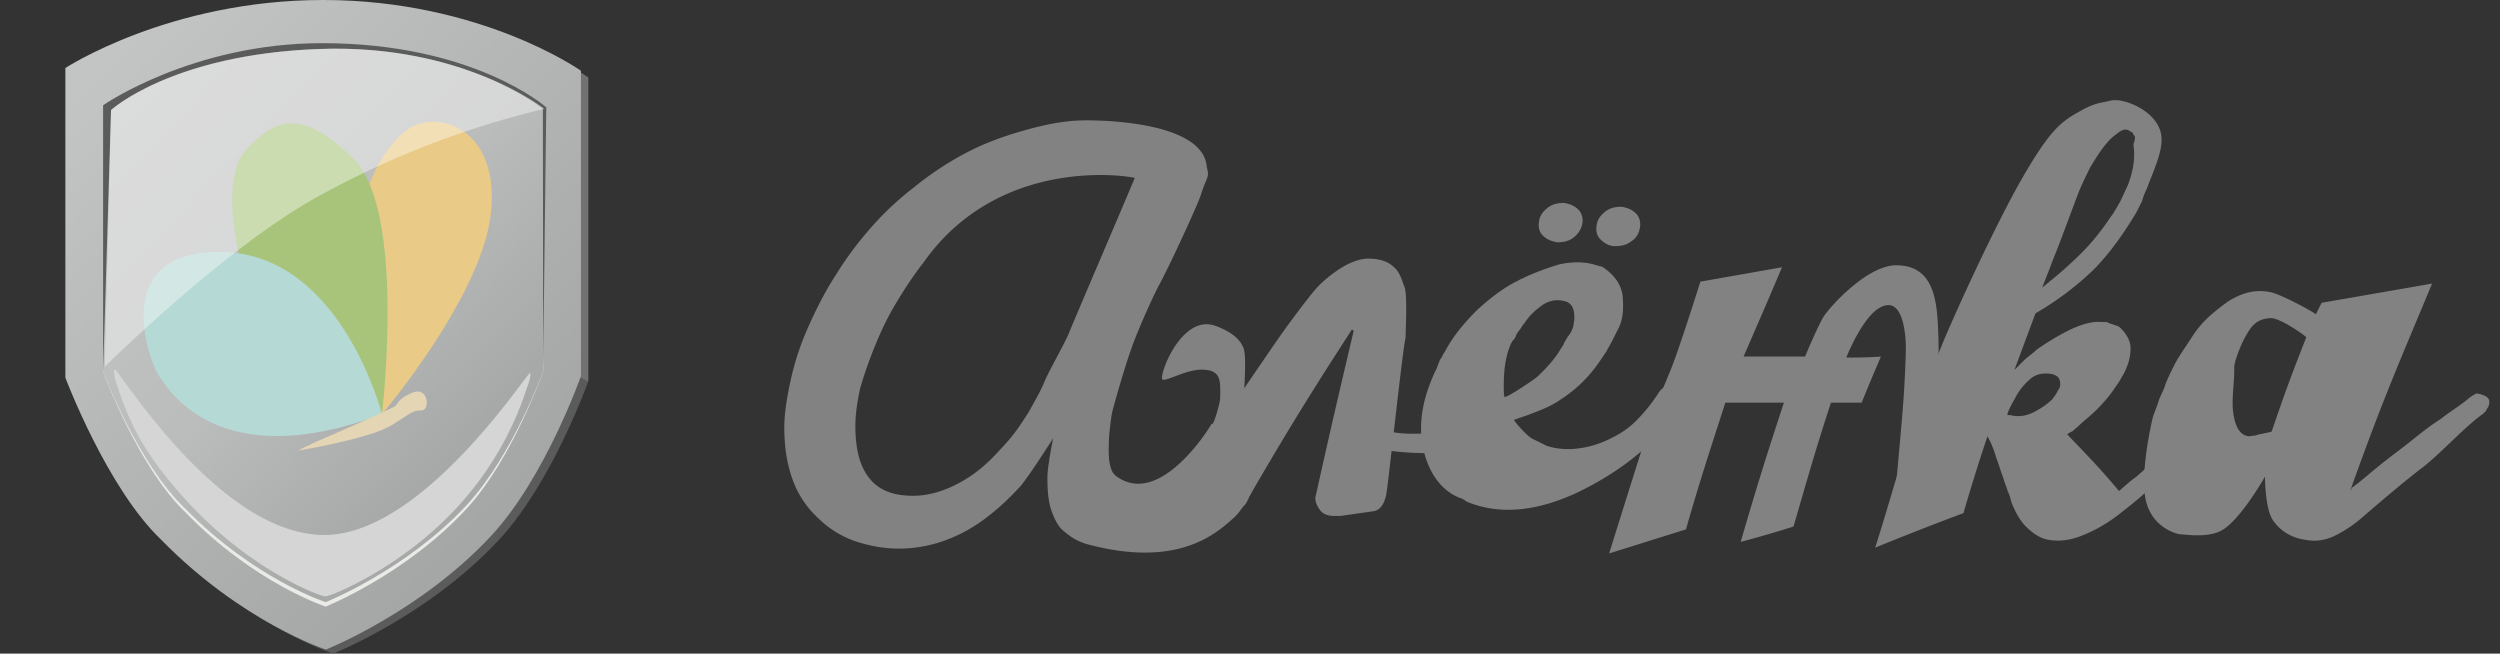
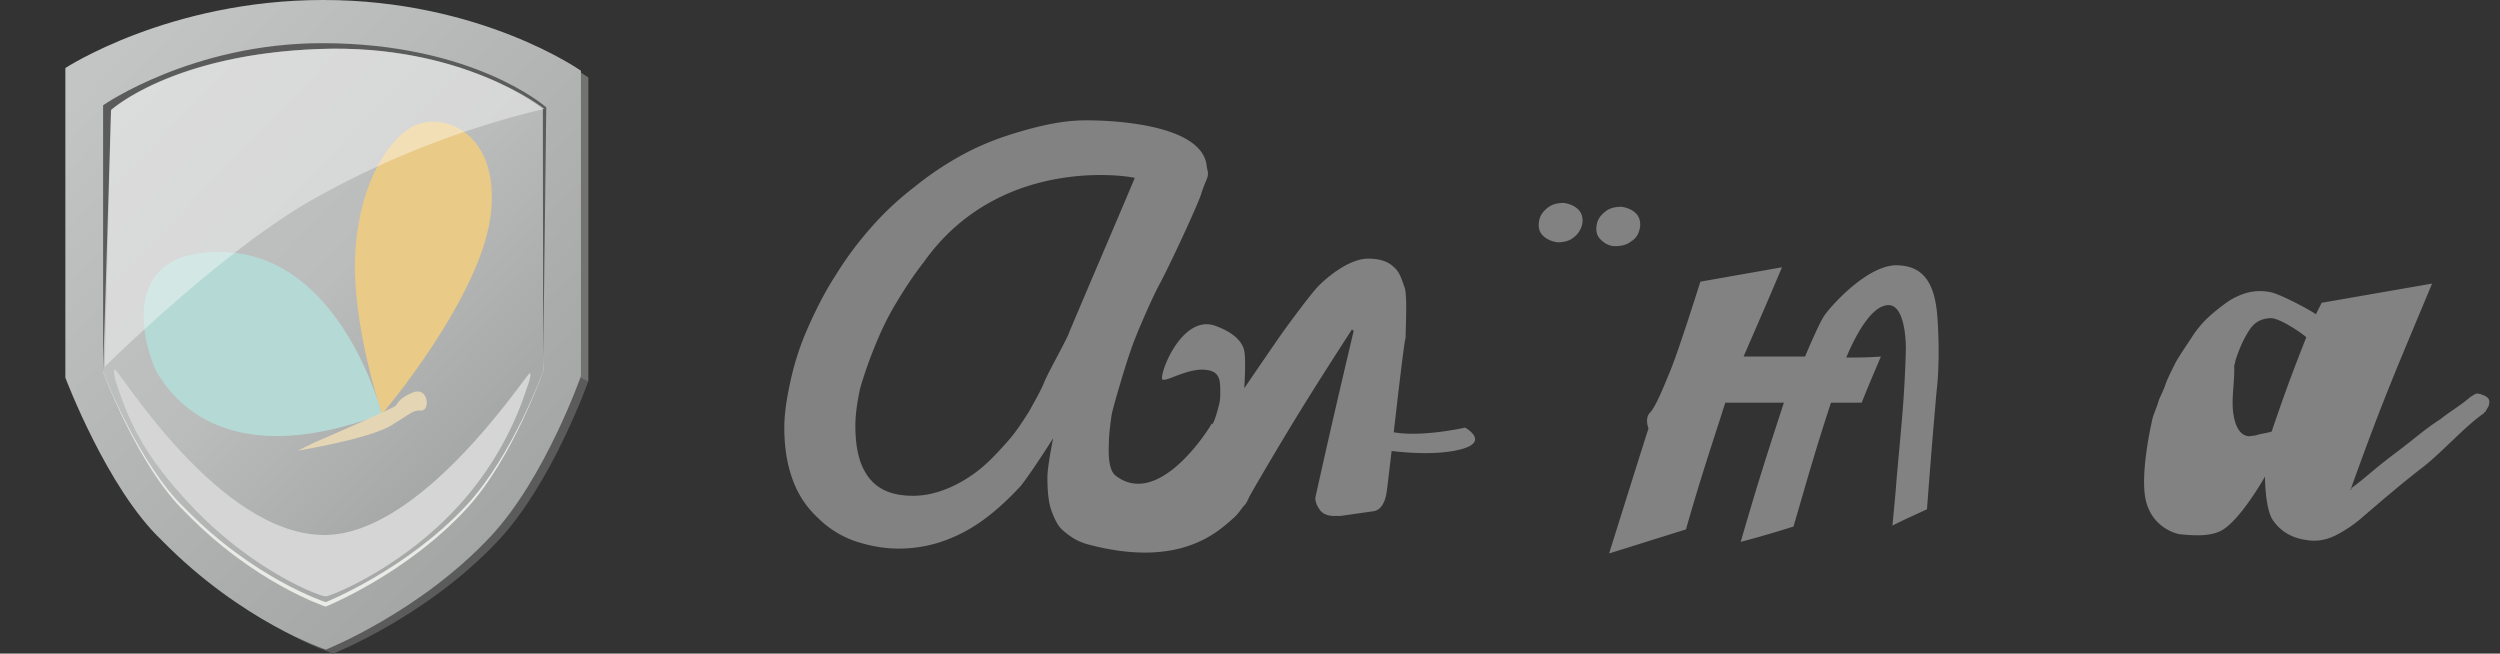
<svg xmlns="http://www.w3.org/2000/svg" width="153" height="40" fill="none">
  <rect width="100%" height="100%" fill="#333333" stroke="none" />
  <path d="M112.995 21.88s1.117-2.879 2.351-3.173c1.234-.352 1.292 2.174 1.292 2.586 0 .411-.058 2.057-.176 3.585-.117 1.527-.352 3.937-.411 4.7-.059.823-.235 2.586-.235 2.586.822-.41 1.234-.587 2.115-.998.235-3.115.353-4.526.588-7.229 0 0 .235-1.645.059-4.407-.118-1.763-.588-3.232-2.41-3.291-1.821-.117-4.231 2.586-4.583 3.173-.353.588-1.117 2.41-1.117 2.41h-3.761c.94-2.175 1.41-3.232 2.351-5.465l-4.995.881s-1.293 4.114-1.822 5.407c-.529 1.292-.94 2.291-1.293 2.644-.294.352-.059.94-.059.94s0 .059 0 0-2.41 7.64-2.41 7.64l4.702-1.47c.94-3.29 1.469-4.818 2.409-7.757h3.585c-1.058 3.233-1.586 4.878-2.644 8.521a67.014 67.014 0 003.232-.94c.94-3.232 1.351-4.701 2.292-7.58h1.88c.47-1.176.705-1.705 1.176-2.821-.882.059-1.293.059-2.116.059z" fill="#828282" />
-   <path d="M102.535 25.23l-.353.529c-1.293 1.763-3.35 3.29-5.7 4.407-2.41 1.117-4.643 1.352-6.582.588 0 0-.059 0-.118-.059-.058 0-.117-.058-.176-.117 0 0-.059 0-.117-.059-.06 0-.118-.059-.177-.059-1.175-.47-1.939-1.645-2.233-3.114-.294-1.47 0-3.056.823-4.76.059-.06.059-.177.117-.294.06-.118.06-.176.118-.294.059-.059.118-.176.176-.294.06-.117.118-.176.177-.294.47-.881 1.175-1.704 1.88-2.409.764-.705 1.528-1.293 2.292-1.704.059-.059.176-.059.235-.118.118-.058.176-.117.235-.117.705-.353 1.528-.647 2.292-.882.823-.176 1.587-.176 2.292.059.059 0 .176.059.235.059s.176.059.235.117c.588.412.999.94 1.116 1.646.06.705.06 1.41-.235 1.998l-.176.352-.176.353c-.118.235-.294.529-.412.764-.176.235-.352.529-.528.764a8.125 8.125 0 01-2.292 2.174c-.882.647-2.762 1.175-2.821 1.234 0 .059.353.47.588.706.235.235.411.41.705.528.117.06.235.118.353.177l.352.176c.529.176 1.175.235 1.763.176a5.975 5.975 0 001.94-.529c.646-.294 1.233-.646 1.762-1.175.529-.529.999-1.117 1.411-1.763.117-.176.293-.294.411-.352.176-.06.353-.06.47 0 0 0 .059.058.118.058.058.059.176.176.235.294.058.118 0 .235-.059.411 0 0 0 .06-.059.06 0 0 0 .058-.059.058.177.353.059.529-.058.705zm-6.347-4.995c.059-.117.117-.294.117-.411a1.935 1.935 0 000-.823.748.748 0 00-.41-.529c-.53-.176-1-.117-1.47.176-.411.294-.823.647-1.117 1.117-.117.117-.176.235-.293.411a1.228 1.228 0 00-.235.353s0 .059-.06.117c0 .06-.058.118-.058.118l-.118.117c0 .06-.058.118-.058.118-.235.529-.353 1.058-.412 1.646-.058.528-.058 1.586 0 1.645.118.059 1.293-.705 1.94-1.175.587-.53 1.116-1.117 1.469-1.705.058-.117.176-.235.235-.411.059-.117.176-.294.235-.411.117-.118.176-.235.235-.353zM133.798 28.05a4.062 4.062 0 01-.588.471l-.176.176c-.059.06-.176.118-.235.177-.529.352-1.058.94-1.587 1.351-.529.47-1.057.882-1.586 1.293a9.053 9.053 0 01-2.292 1.293c-.764.294-1.528.352-2.175.176-.411-.117-.822-.411-1.175-.764-.352-.352-.646-.881-.881-1.469-.059-.235-.118-.47-.235-.705-.059-.235-.177-.47-.235-.705-.177-.47-.294-.882-.471-1.352a5.97 5.97 0 00-.528-1.293 115.152 115.152 0 00-1.47 4.702 205.16 205.16 0 00-5.406 2.115c.529-1.587 1.939-6.523 2.409-7.874.47-1.352.941-2.645 1.469-3.997.471-1.292 3.174-7.287 4.996-10.519 1.88-3.29 2.526-3.702 3.819-4.407.764-.411 1.058-.411 1.587-.529.235-.059.235-.059.47-.059s.411.06.647.118c.763.235 1.763.823 2.056 1.763.294.94-.293 2.115-.822 3.526a4.066 4.066 0 00-.294.764l-.353.705c-.705 1.175-1.586 2.468-2.644 3.526a18.44 18.44 0 01-3.526 2.644c-.529 1.41-.764 2.057-1.293 3.468l.588-.588c.235-.235.528-.412.764-.647a15.389 15.389 0 011.939-1.175c.705-.352 1.469-.588 1.998-.529h.235c.059 0 .176 0 .235.059l.529.176c.176.059.294.235.411.353.235.294.412.646.412.999 0 .352-.059.764-.235 1.175a2.782 2.782 0 01-.294.588 3.938 3.938 0 01-.412.646c-.293.47-.705.94-1.116 1.352-.412.411-.882.764-1.234 1.116-.118.06-.177.177-.294.235a1.277 1.277 0 00-.294.177c1.293 1.351 1.939 1.998 3.173 3.467.353-.294.647-.588.999-.823.353-.294.647-.587.999-.881.353-.294.647-.53.999-.823.353-.294.706-.529.999-.764a.448.448 0 01.236-.117h.352c.176.058.294.117.353.235a.508.508 0 010 .41c0 .06-.059.118-.118.177l-.176.177a2.585 2.585 0 00-.529.41zm-3.173-19.744c-.059-.06-.118-.235-.177-.235 0 0-.058 0-.117-.06-.059 0-.059-.058-.118-.058-.176-.059-.352 0-.587.176-.235.177-.47.353-.706.647-.352.411-.646.881-.999 1.469-.293.588-.587 1.175-.822 1.822l-.529 1.41-.529 1.41c-.176.47-.353.882-.529 1.352-.176.47-.529 1.352-.529 1.352s.176-.118.294-.236c.118-.058.176-.176.294-.235a23.55 23.55 0 001.88-1.704c.647-.646 1.234-1.41 1.705-2.115.235-.294.411-.647.587-.94.176-.353.294-.647.47-1a6.09 6.09 0 00.353-1.292 4.324 4.324 0 000-1.234c.117-.353.117-.47.059-.53zm-6.347 14.867a3.862 3.862 0 00-.882 1.058c-.117.235-.235.411-.352.647-.118.235-.235.528-.176.528h.176c.47.118.94.06 1.41-.176.47-.235.882-.529 1.176-.823.058-.117.176-.235.235-.352.058-.118.117-.235.176-.294a.812.812 0 000-.529c-.059-.176-.235-.294-.529-.352-.47-.06-.881 0-1.234.293z" fill="#828282" />
  <path d="M148.372 28.521c-1.234.94-2.468 1.998-3.702 3.056a8.033 8.033 0 01-1.705 1.175c-.587.294-1.175.411-1.821.294-.882-.117-1.587-.529-2.057-1.234s-.47-2.645-.47-2.645-1.587 2.821-2.762 3.35c-.764.353-1.822.235-2.468.176-.059 0-1.822-.352-2.116-2.35-.176-1.234.118-3.232.47-4.76.059-.235.294-.764.353-1 .059-.234.352-.763.411-.998.118-.353.353-.823.588-1.293s.822-1.293 1.116-1.763c.588-.882 1.234-1.41 2.116-2.057 1.175-.764 2.057-.705 2.644-.588.588.118 2.469 1.117 2.762 1.352.294.235-.117.235-.117.235l.47-.94 6.758-1.175c-1.998 4.818-2.938 6.875-4.995 12.634 0 0 .059 0 .059-.059v-.058c.646-.47 1.234-1 1.821-1.47.588-.47 1.234-.94 1.822-1.41.588-.47 1.175-.94 1.822-1.351.588-.47 1.293-.882 1.822-1.352.117-.059.176-.118.293-.176.118-.06.236 0 .294 0 .177.058.353.117.47.235.118.117.118.293.059.47 0 0 0 .059-.059.117 0 .06-.058.06-.058.118 0 0-.059.059-.059.117-.059.06-.118.06-.118.118-1.175.823-2.409 2.233-3.643 3.232zm-7.228-7.875c0-.058-1.469-1.116-2.116-1.175-.529 0-.999.176-1.351.705-.353.53-.647 1.176-.882 1.94 0 .117-.059.176-.059.293v.294c0 .764-.176 1.763-.059 2.586.118.823.412 1.351.941 1.41.059 0 .47-.059.47-.059.059-.058.881-.176.94-.235.823-2.409 1.234-3.526 2.116-5.759zM96.305 14.535c-.293.235-.646.294-.999.294-.352-.06-.646-.177-.881-.412s-.294-.529-.235-.881c.059-.353.235-.588.529-.823.294-.235.646-.294.999-.294.352.059.646.176.881.412.235.235.294.587.235.881a1.427 1.427 0 01-.529.823zM99.831 14.77c-.293.235-.646.294-.999.294-.352 0-.646-.177-.881-.412s-.294-.529-.235-.881c.059-.353.235-.588.529-.823.293-.235.646-.294.999-.294.352.059.646.177.881.412s.294.587.235.881c-.058.353-.235.647-.529.823zM84.846 30.225c-.117.647-.411 1-.764 1.058l-2.057.294h-.352c-.412 0-.705-.118-.882-.353-.176-.235-.293-.47-.293-.764.94-4.23 1.41-6.229 2.35-10.225-.059 0-.059-.059-.117-.059-2.586 3.996-3.82 5.994-6.288 10.226a1.762 1.762 0 01-.235.47c-.118.117-.294.294-.47.352-.177.118-.412.177-.588.235-.235.06-.47.118-.705.118-.647 0-1.176-.118-1.587-.412-.412-.235-.588-.587-.588-.998 0-.294.059-.588.177-.882.117-.294.235-.588.41-.881.177-.353.353-.706.589-1.058.235-.412.47-.882.764-1.41.117-.177.176-.412.235-.588.058-.177.117-.412.176-.647.059-.235.059-.47.059-.705s0-.529-.06-.764c-.058-.235-.234-.529-.763-.587-1.058-.177-2.41.705-2.703.587-.294-.117 1.116-4.055 3.232-3.29.646.234 1.587.704 1.763 1.527.117.588 0 2.292 0 2.292s1.998-2.938 2.468-3.585c.47-.646 1.47-1.998 1.94-2.527.47-.529 1.939-1.821 3.173-1.821.705 0 1.234.176 1.586.529.353.293.47.764.647 1.234.176.47.058 2.644.058 3.114-.117.118-1.057 8.874-1.175 9.52z" fill="#828282" />
  <path d="M84.611 27.522s2.762.47 4.701 0c1.94-.47.353-1.352.353-1.352s-3.879.882-5.348-.058c-1.41-.94.294 1.41.294 1.41zM77.794 27.346c-.176.646-1.351 3.526-2.292 4.348-.94.823-3.29 3.174-9.05 1.587-.352-.117-.822-.294-1.469-.881-.294-.294-.47-.706-.646-1.176-.176-.529-.235-1.175-.235-1.998 0-.352.059-.705.117-1.116.06-.412.235-1.293.235-1.293s-1.292 2.057-1.998 2.938c-.764.823-1.528 1.528-2.35 2.116a9.364 9.364 0 01-2.527 1.293 8.177 8.177 0 01-2.586.41c-.94 0-1.822-.175-2.703-.47a6.002 6.002 0 01-2.233-1.41 5.823 5.823 0 01-1.528-2.291c-.353-.94-.529-1.998-.529-3.233 0-.94.176-1.939.411-2.997A16.76 16.76 0 0149.47 20c.47-1.058 1-2.116 1.646-3.115a21.086 21.086 0 012.174-2.938 18.368 18.368 0 012.703-2.527c.94-.764 1.998-1.469 3.115-2.057 1.116-.587 2.233-.999 3.467-1.351 1.234-.353 2.527-.647 3.878-.647.353 0 7.229-.058 7.405 2.88.176.646 0 .529-.353 1.645-.176.588-1.939 4.408-2.585 5.583-.412.764-1.47 3.173-1.705 3.937-.293.764-1.116 3.585-1.175 3.938-.059.352-.176 1.293-.176 1.704 0 .294-.118 1.645.411 2.057 2.586 1.998 5.583-2.645 5.877-3.174 1.41.588 2.174.882 3.643 1.41zM69.45 10.89c-.353-.117-8.287-1.41-12.929 5.172-.646.822-1.175 1.645-1.704 2.527-.53.881-.94 1.763-1.293 2.644a26.07 26.07 0 00-.882 2.527c-.176.823-.293 1.587-.293 2.292 0 1.351.235 2.41.822 3.173.588.764 1.47 1.117 2.704 1.117.764 0 1.469-.177 2.174-.47a8.134 8.134 0 001.94-1.176c.587-.47 1.116-1.057 1.645-1.645.529-.588.94-1.234 1.351-1.88.353-.647.705-1.235.94-1.822.236-.588 1.41-2.645 1.528-3.056 1.587-3.761 2.41-5.642 3.996-9.403z" fill="#828282" />
  <path d="M4.446 4.576v18.861s2.558 6.765 5.892 9.9C15.272 38.351 20.393 40 20.393 40s5.787-2.29 10.121-6.937C33.808 29.536 36 23.341 36 23.341V4.742S29.883.432 20.223.432c-9.421 0-15.777 4.144-15.777 4.144z" fill="#5B5B5B" />
  <path d="M35.36 4.329l.64.413v18.6l-.64-.324V4.328z" fill="#727271" />
  <path d="M4 4.163v18.95s2.558 6.795 5.893 9.947c4.933 5.037 10.055 6.694 10.055 6.694s5.784-2.302 10.12-6.97c3.295-3.543 5.486-9.766 5.486-9.766V4.33S29.434 0 19.777 0C10.354 0 4 4.163 4 4.163z" fill="url(#paint0_linear)" />
  <path d="M6.31 6.439v16.343s2.182 5.86 5.038 8.573c4.21 4.342 8.582 5.771 8.582 5.771s4.94-1.984 8.639-6.009c2.81-3.053 4.683-8.42 4.683-8.42V6.582S28.028 2.85 19.777 2.85C11.734 2.85 6.31 6.439 6.31 6.439z" fill="#EAEAE6" />
  <path d="M6.31 6.463v16.319s2.182 5.667 5.038 8.355c4.21 4.3 8.582 5.715 8.582 5.715s4.94-1.964 8.639-5.949c2.81-3.025 4.683-8.205 4.683-8.205V6.605S28.571 2.75 19.785 2.91C11.735 3.058 6.31 6.463 6.31 6.463z" fill="url(#paint1_linear)" />
  <path d="M7.089 23.357c.736 2.199 1.494 4.267 4.563 7.536 3.876 4.137 8.12 5.68 8.269 5.596.131.088 4.637-1.673 8.152-5.546a19.692 19.692 0 004.164-7.178s.325-.833.194-.931c-.132-.098-6.631 10.046-12.716 9.906-6.348-.146-12.285-9.892-12.67-10.114-.138-.082-.01.57.044.731z" fill="#D5D5D5" />
  <path d="M6.31 22.782V6.439s5.466-3.797 13.396-3.797c9.32 0 13.726 3.929 13.726 3.929l-.193 15.987-.016-15.907s-4.9-3.987-13.678-3.653c-9.01.331-12.749 3.74-12.749 3.74L6.31 22.783z" fill="#5B5B5B" />
  <path d="M23.378 25.344s6.167-7.24 6.677-12.374c.512-5.176-3.36-6.317-5.104-5.044-1.744 1.227-3.277 4.396-3.234 8.643.089 4.166 1.66 8.775 1.66 8.775z" fill="#E9CA86" />
-   <path d="M23.378 25.344s1.488-12.46-1.744-15.62c-3.188-3.16-4.845-2.458-6.589-.531-1.744 1.974-.298 7.284.211 8.513.553 1.23 1.956 5.18 8.122 7.638z" fill="#A8C47B" />
  <path d="M23.378 25.344s-2.465-9.653-9.612-9.916c-7.189-.264-4.637 6.668-4.085 7.502.555.789 3.574 6.23 13.697 2.414z" fill="#B5D9D4" />
  <path d="M18.233 27.578s4.298-.701 5.7-1.535c1.405-.877 1.32-.921 1.872-.921.553-.044.388-1.493-.552-1.097-.94.396-.893.701-1.064.833-.17.132-4.34 1.974-4.892 2.198-.553.262-1.064.522-1.064.522z" fill="#E4D6B4" />
  <path opacity=".4" d="M33.326 6.659s-4.963-3.937-13.684-3.661C10.534 3.285 6.796 6.73 6.796 6.73L6.41 22.446s7.032-6.968 12.63-10.182A54.779 54.779 0 0133.326 6.66z" fill="#fff" />
  <defs>
    <linearGradient id="paint0_linear" x1="7.331" y1="2.828" x2="35.074" y2="29.728" gradientUnits="userSpaceOnUse">
      <stop stop-color="#C3C4C4" />
      <stop offset="1" stop-color="#A3A4A4" />
    </linearGradient>
    <linearGradient id="paint1_linear" x1="8.837" y1="4.998" x2="32.518" y2="27.961" gradientUnits="userSpaceOnUse">
      <stop stop-color="#C3C4C4" />
      <stop offset=".5" stop-color="#BBBCBC" />
      <stop offset=".89" stop-color="#A7A8A8" />
    </linearGradient>
  </defs>
</svg>